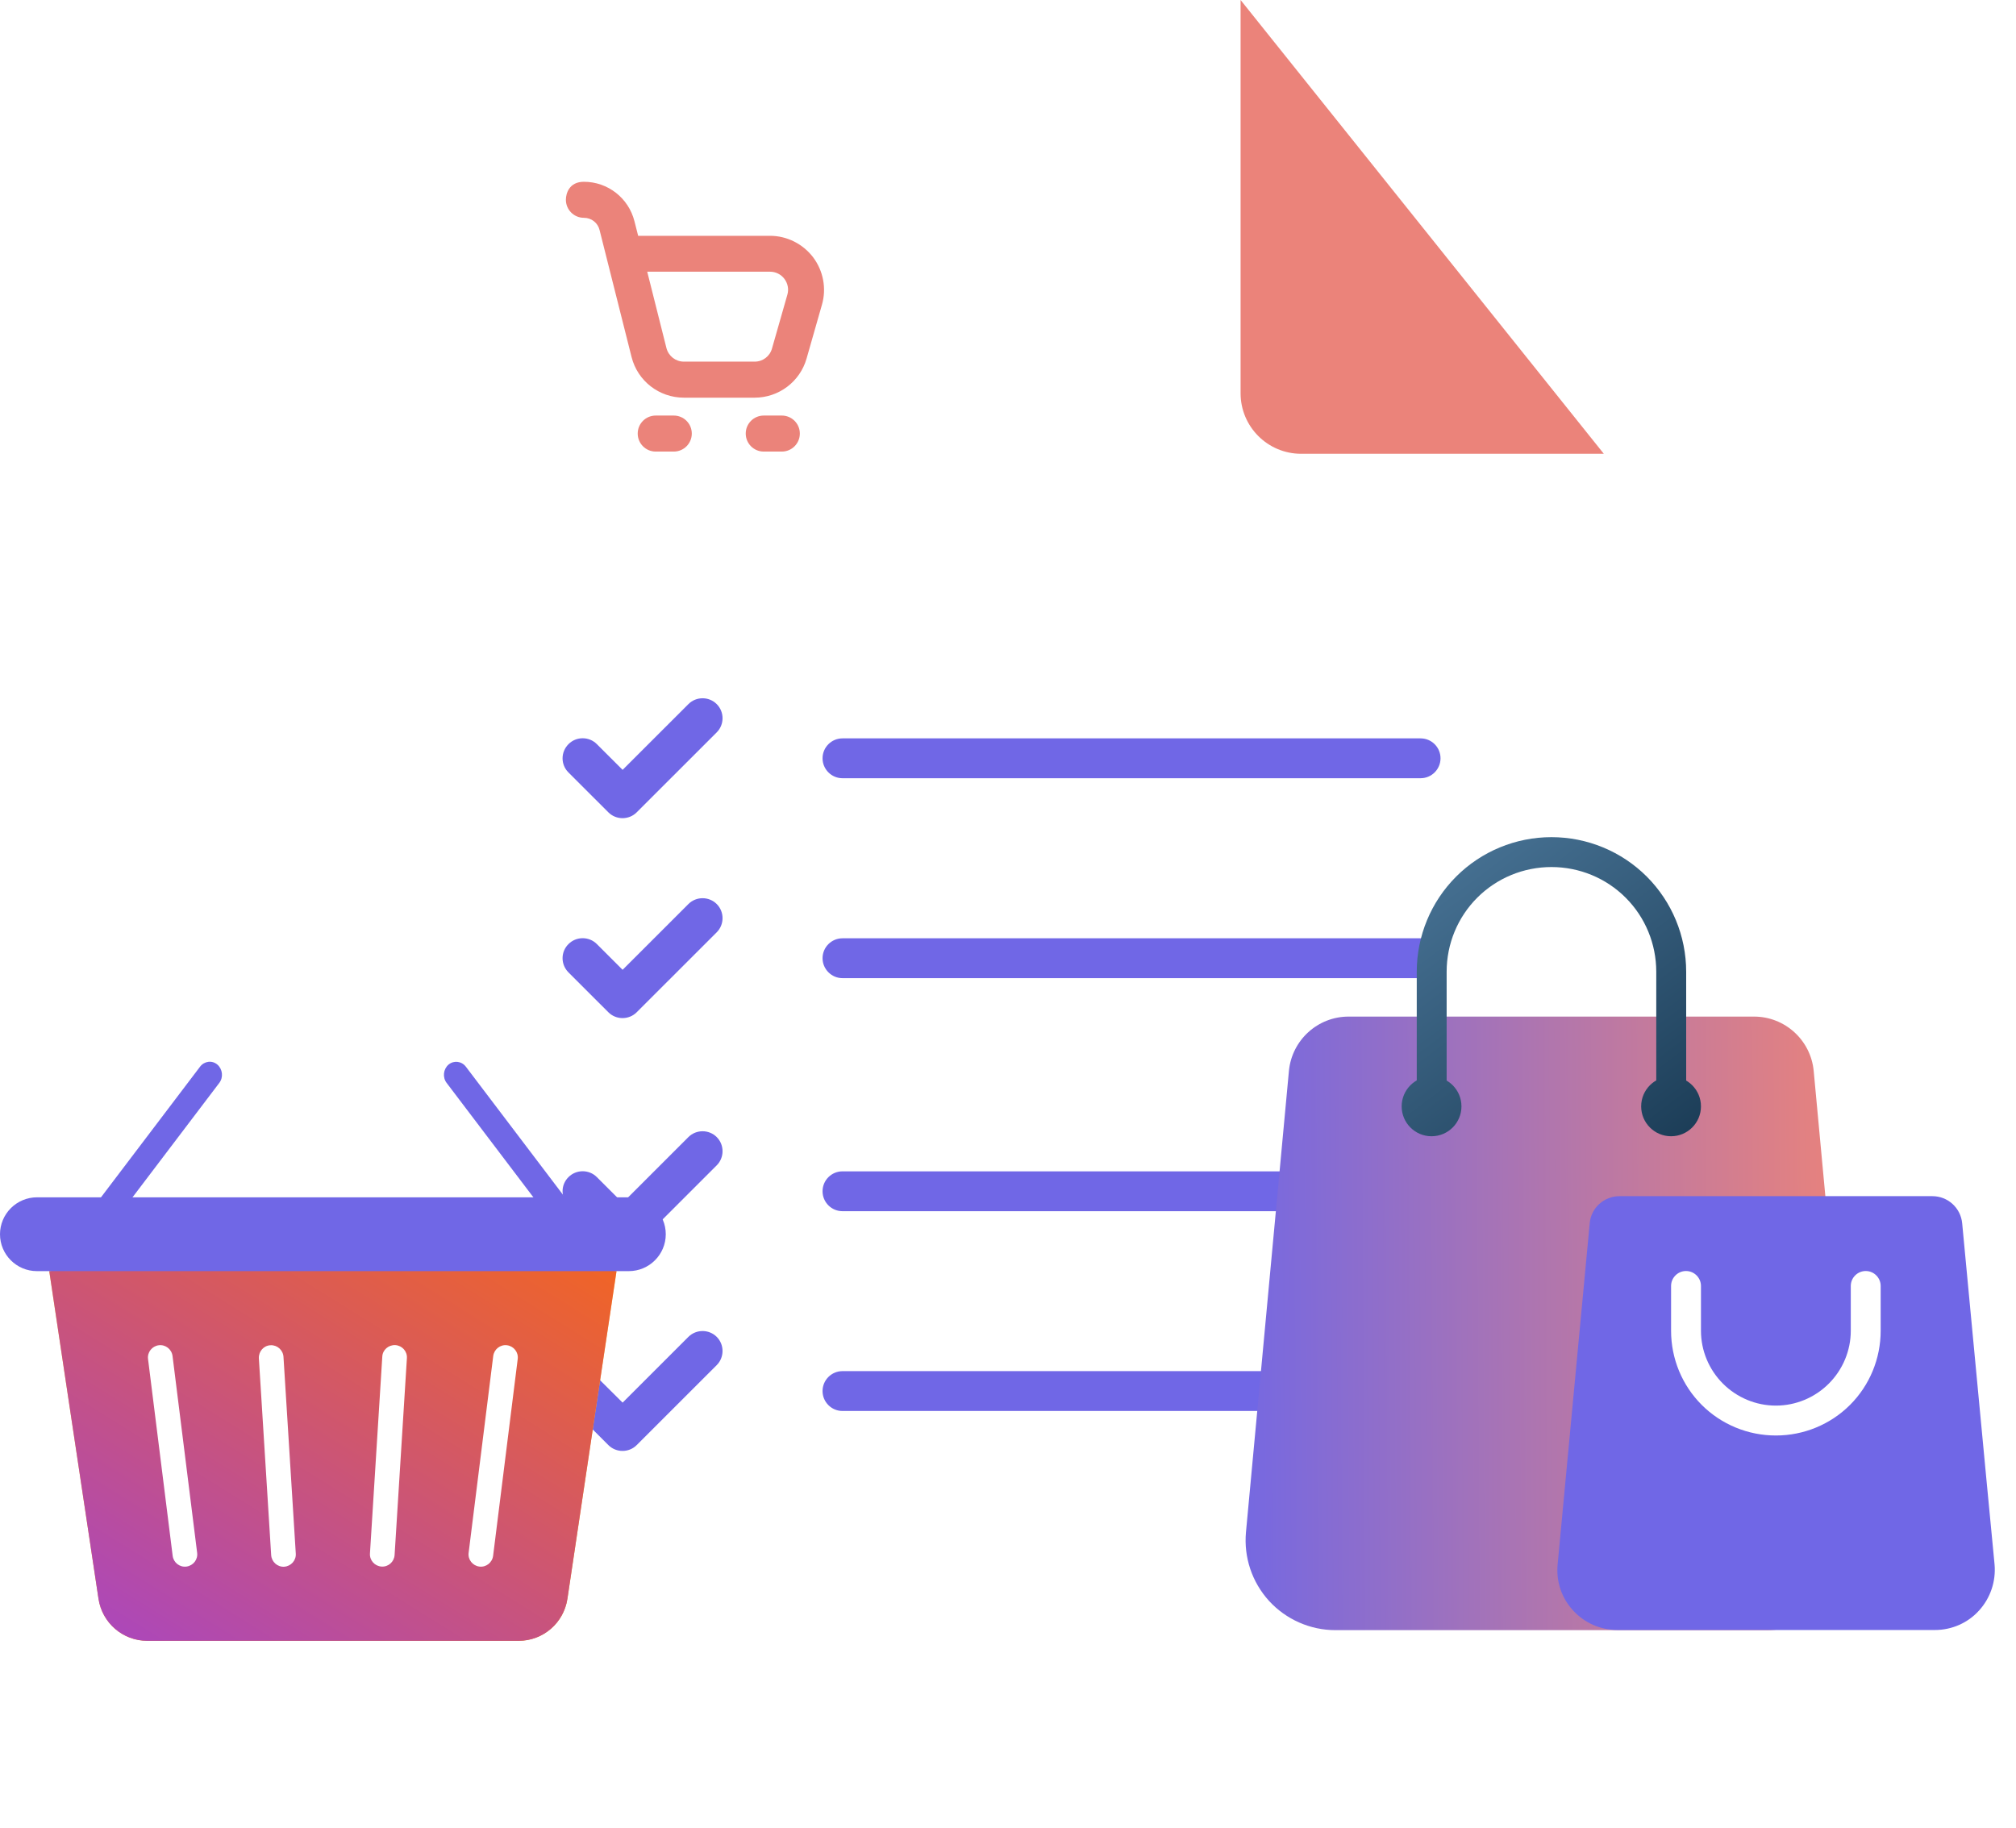
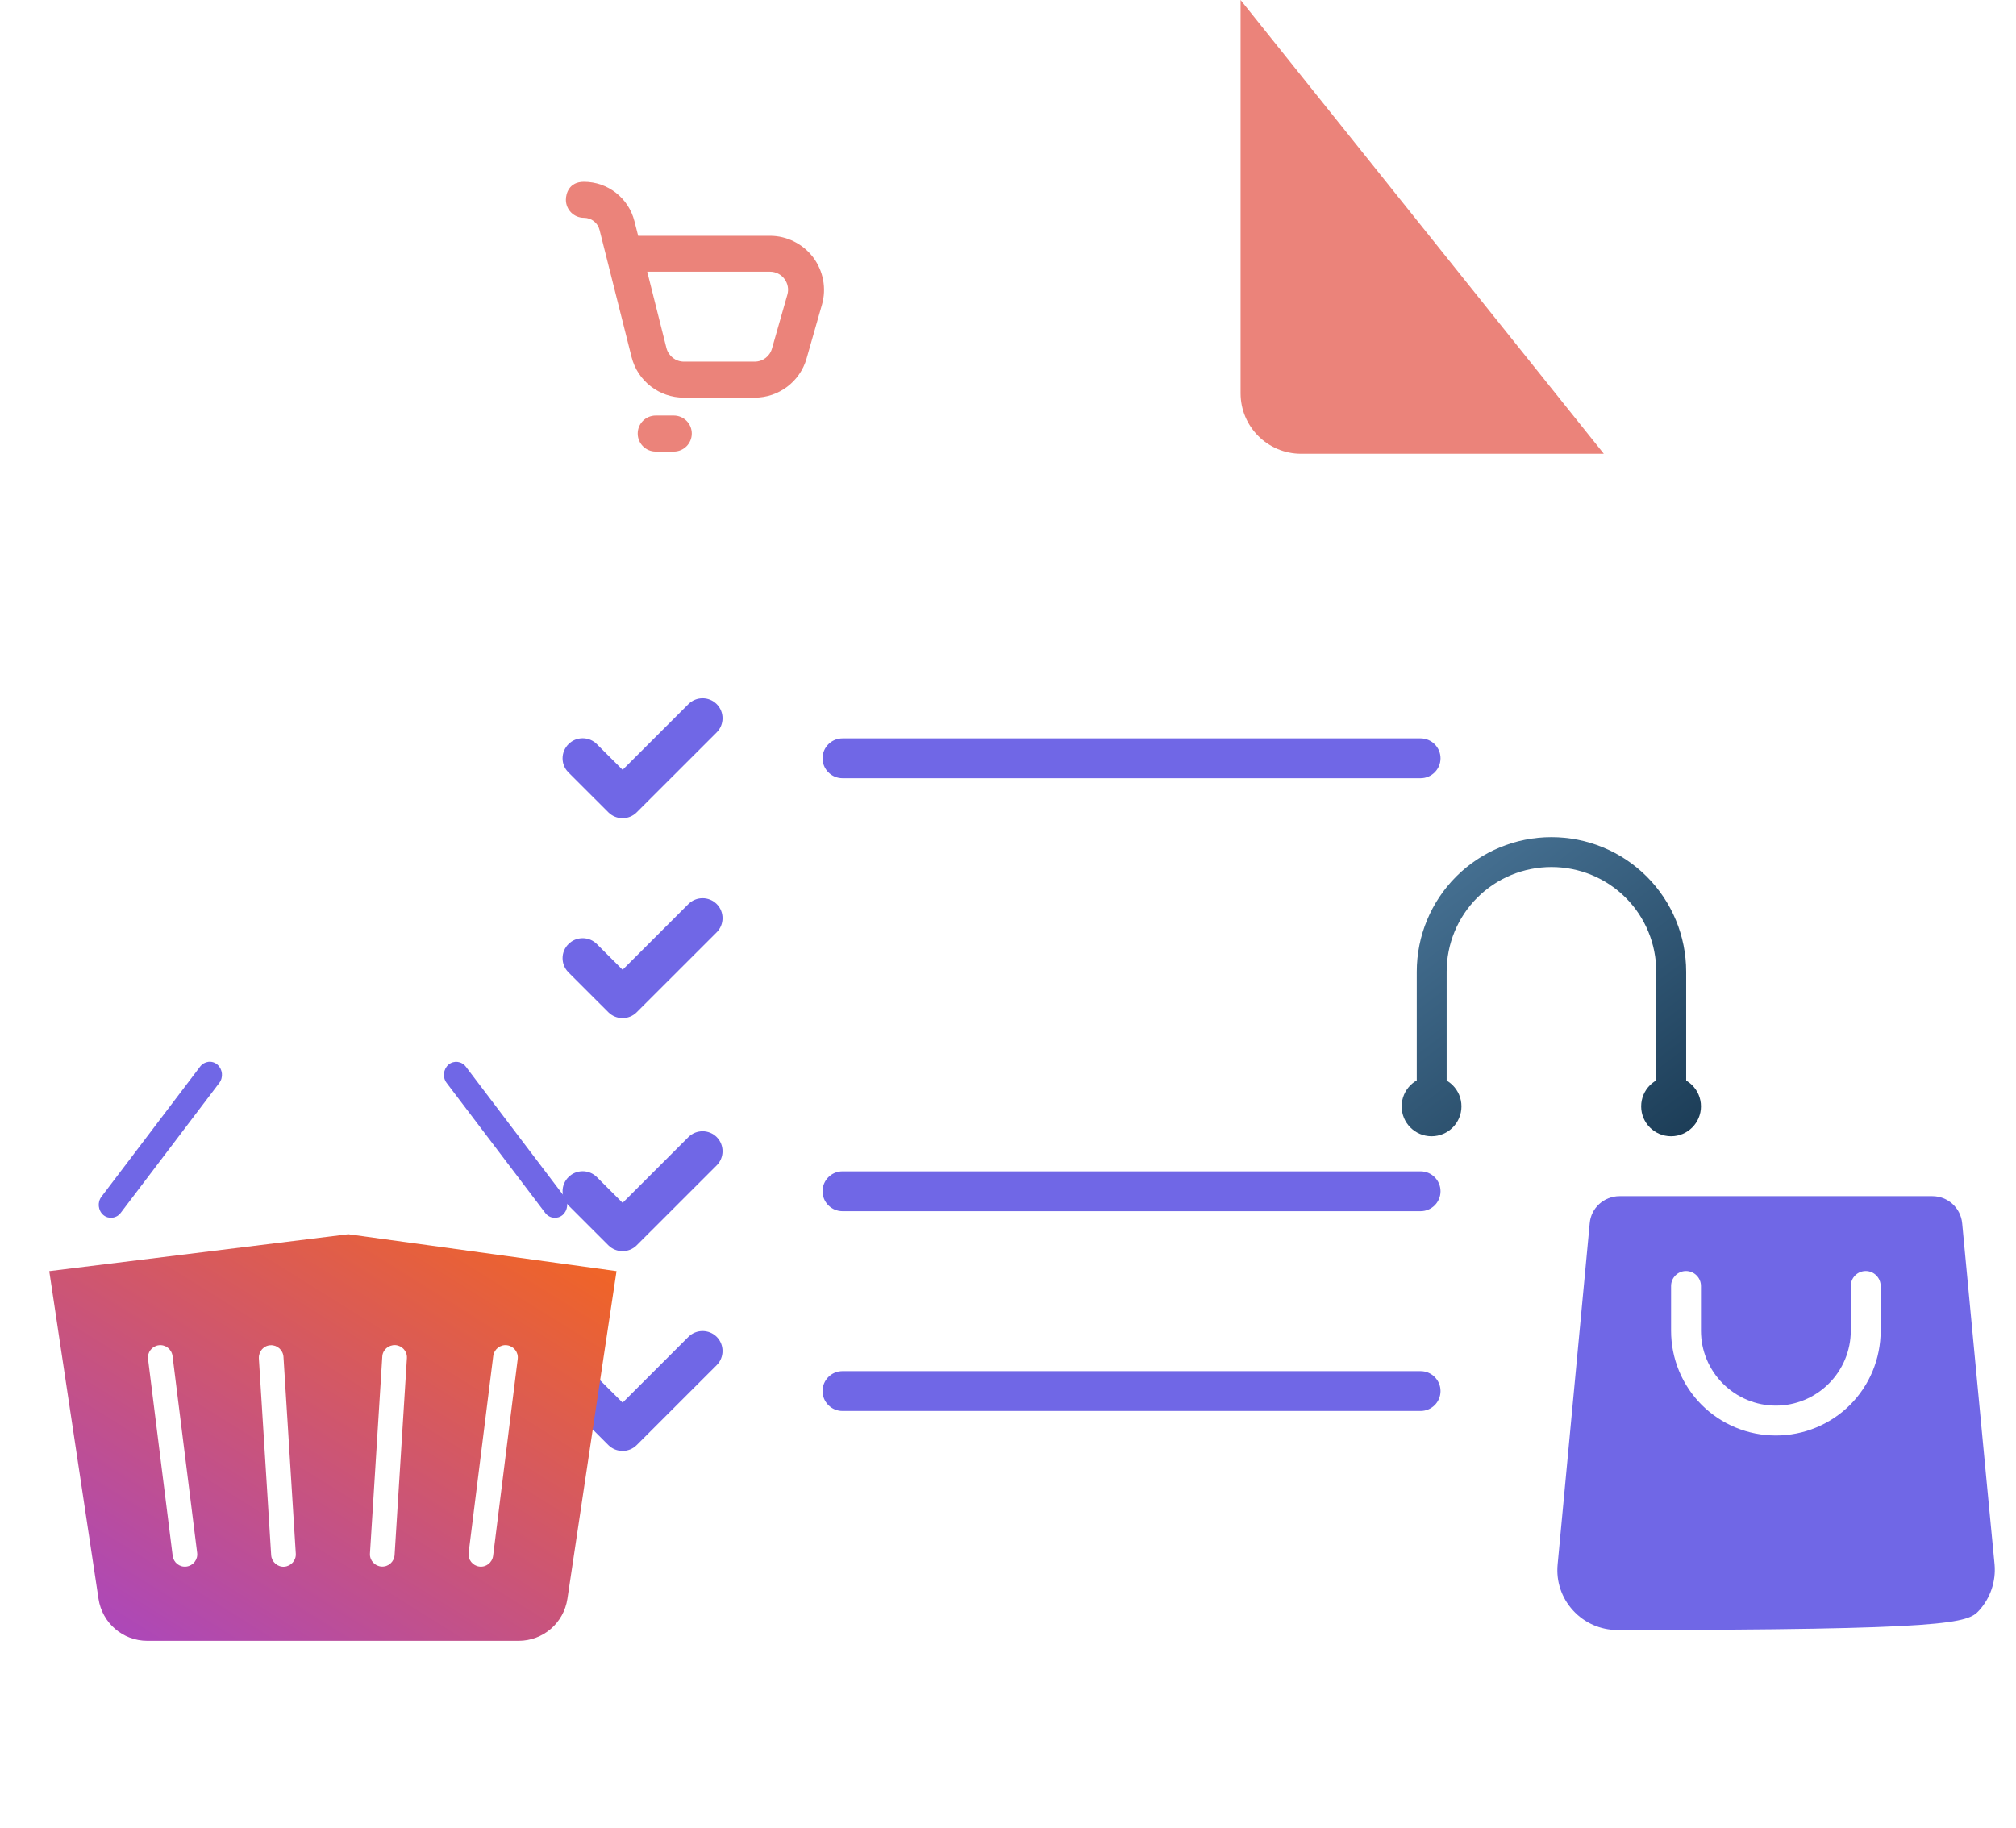
<svg xmlns="http://www.w3.org/2000/svg" width="86" height="78" viewBox="0 0 86 78" fill="none">
  <g filter="url(#filter0_d_4263_26326)">
    <path fill-rule="evenodd" clip-rule="evenodd" d="M21.933 69.686C20.563 69.686 19.25 69.142 18.281 68.174C17.312 67.205 16.768 65.893 16.768 64.524C16.768 51.621 16.768 18.065 16.768 5.161C16.768 3.793 17.312 2.481 18.281 1.512C19.25 0.544 20.563 0 21.933 0C31.925 0 52.922 0 52.922 0L68.417 19.359C68.417 19.359 68.417 51.69 68.417 64.524C68.417 67.374 66.103 69.686 63.252 69.686C53.36 69.686 31.831 69.686 21.933 69.686Z" fill="white" />
  </g>
  <path fill-rule="evenodd" clip-rule="evenodd" d="M24.909 7.755C24.271 7.755 24.14 8.267 24.14 8.523C24.14 8.948 24.484 9.292 24.909 9.292C25.228 9.292 25.503 9.504 25.578 9.817C25.941 11.254 26.572 13.76 26.941 15.228C27.198 16.253 28.117 16.965 29.174 16.965H32.194C33.219 16.965 34.126 16.284 34.407 15.297C34.595 14.635 34.845 13.772 35.064 12.997C35.264 12.304 35.12 11.554 34.689 10.979C34.251 10.404 33.569 10.06 32.85 10.06H27.223L27.066 9.442C26.816 8.448 25.928 7.755 24.909 7.755ZM27.61 11.591L28.429 14.847C28.517 15.191 28.823 15.428 29.174 15.428H32.194C32.538 15.428 32.838 15.203 32.931 14.872L33.588 12.572C33.657 12.341 33.607 12.091 33.463 11.898C33.319 11.704 33.088 11.591 32.85 11.591H27.61Z" fill="#EB837A" />
-   <path fill-rule="evenodd" clip-rule="evenodd" d="M33.35 17.728H32.581C32.156 17.728 31.812 18.071 31.812 18.496C31.812 18.921 32.156 19.265 32.581 19.265H33.35C33.776 19.265 34.12 18.921 34.12 18.496C34.12 18.071 33.776 17.728 33.35 17.728Z" fill="#EB837A" />
  <path fill-rule="evenodd" clip-rule="evenodd" d="M28.742 17.728H27.973C27.548 17.728 27.204 18.071 27.204 18.496C27.204 18.921 27.548 19.265 27.973 19.265H28.742C29.167 19.265 29.511 18.921 29.511 18.496C29.511 18.071 29.167 17.728 28.742 17.728Z" fill="#EB837A" />
  <path fill-rule="evenodd" clip-rule="evenodd" d="M68.417 19.359L52.922 0V16.778C52.922 18.203 54.079 19.359 55.505 19.359C59.913 19.359 68.417 19.359 68.417 19.359Z" fill="#EB837A" />
  <path fill-rule="evenodd" clip-rule="evenodd" d="M24.246 41.479L25.953 43.185C26.285 43.516 26.829 43.516 27.16 43.185L30.574 39.773C30.906 39.442 30.906 38.898 30.574 38.567C30.243 38.236 29.699 38.236 29.367 38.567L26.56 41.373L25.459 40.273C25.128 39.942 24.584 39.942 24.253 40.273C23.915 40.604 23.915 41.142 24.246 41.479Z" fill="#7067E6" />
  <path fill-rule="evenodd" clip-rule="evenodd" d="M24.246 59.944L25.953 61.65C26.285 61.981 26.829 61.981 27.16 61.65L30.574 58.238C30.905 57.907 30.905 57.363 30.574 57.032C30.243 56.701 29.699 56.701 29.367 57.032L26.56 59.838L25.453 58.738C25.122 58.407 24.578 58.407 24.246 58.738C23.915 59.069 23.915 59.613 24.246 59.944Z" fill="#7067E6" />
  <path fill-rule="evenodd" clip-rule="evenodd" d="M24.246 32.95L25.953 34.656C26.285 34.987 26.829 34.987 27.16 34.656L30.574 31.244C30.906 30.913 30.906 30.369 30.574 30.038C30.243 29.706 29.699 29.706 29.367 30.038L26.56 32.843L25.459 31.744C25.128 31.412 24.584 31.412 24.253 31.744C23.915 32.081 23.915 32.618 24.246 32.95Z" fill="#7067E6" />
  <path fill-rule="evenodd" clip-rule="evenodd" d="M24.246 51.421L25.953 53.127C26.285 53.458 26.829 53.458 27.16 53.127L30.574 49.715C30.906 49.384 30.906 48.84 30.574 48.509C30.243 48.178 29.699 48.178 29.367 48.509L26.56 51.315L25.459 50.215C25.128 49.884 24.584 49.884 24.253 50.215C23.915 50.546 23.915 51.083 24.246 51.421Z" fill="#7067E6" />
  <path fill-rule="evenodd" clip-rule="evenodd" d="M35.939 33.2H60.601C61.07 33.2 61.451 32.818 61.451 32.35C61.451 31.881 61.07 31.5 60.601 31.5H35.939C35.47 31.5 35.089 31.881 35.089 32.35C35.089 32.818 35.47 33.2 35.939 33.2Z" fill="#7067E6" />
  <path fill-rule="evenodd" clip-rule="evenodd" d="M35.939 51.671H60.601C61.07 51.671 61.451 51.29 61.451 50.821C61.451 50.352 61.07 49.971 60.601 49.971H35.939C35.47 49.971 35.089 50.352 35.089 50.821C35.089 51.29 35.47 51.671 35.939 51.671Z" fill="#7067E6" />
-   <path fill-rule="evenodd" clip-rule="evenodd" d="M35.939 41.729H60.601C61.07 41.729 61.451 41.348 61.451 40.879C61.451 40.41 61.07 40.029 60.601 40.029H35.939C35.47 40.029 35.089 40.41 35.089 40.879C35.089 41.342 35.47 41.729 35.939 41.729Z" fill="#7067E6" />
  <path fill-rule="evenodd" clip-rule="evenodd" d="M35.939 60.194H60.601C61.07 60.194 61.451 59.813 61.451 59.344C61.451 58.876 61.07 58.494 60.601 58.494H35.939C35.47 58.494 35.089 58.876 35.089 59.344C35.089 59.813 35.47 60.194 35.939 60.194Z" fill="#7067E6" />
  <path fill-rule="evenodd" clip-rule="evenodd" d="M5.146 51.747L9.354 46.199C9.536 45.961 9.498 45.611 9.273 45.417C9.048 45.224 8.716 45.267 8.535 45.505L4.327 51.054C4.146 51.291 4.183 51.641 4.408 51.835C4.633 52.022 4.965 51.985 5.146 51.747Z" fill="#7067E6" />
  <path fill-rule="evenodd" clip-rule="evenodd" d="M24.08 51.054L19.872 45.505C19.691 45.267 19.359 45.23 19.134 45.417C18.909 45.611 18.871 45.961 19.053 46.199L23.261 51.748C23.442 51.985 23.774 52.022 23.999 51.835C24.224 51.641 24.262 51.291 24.08 51.054Z" fill="#7067E6" />
-   <path fill-rule="evenodd" clip-rule="evenodd" d="M26.3 54.228H2.101C2.101 54.228 3.577 64.076 4.202 68.207C4.358 69.238 5.24 70 6.284 70C9.992 70 18.415 70 22.123 70C23.167 70 24.049 69.238 24.205 68.207C24.818 64.076 26.3 54.228 26.3 54.228Z" fill="url(#paint0_linear_4263_26326)" />
  <path fill-rule="evenodd" clip-rule="evenodd" d="M26.3 54.228L14.857 52.654L2.101 54.228C2.101 54.228 3.577 64.076 4.202 68.207C4.358 69.238 5.24 70 6.284 70C9.992 70 18.415 70 22.123 70C23.167 70 24.049 69.238 24.205 68.207C24.818 64.076 26.3 54.228 26.3 54.228Z" fill="url(#paint1_linear_4263_26326)" />
-   <path fill-rule="evenodd" clip-rule="evenodd" d="M28.401 52.654C28.401 51.785 27.694 51.079 26.825 51.079H1.576C1.157 51.079 0.757 51.248 0.463 51.541C0.169 51.835 0 52.235 0 52.654C0 53.522 0.707 54.228 1.576 54.228H26.825C27.694 54.228 28.401 53.522 28.401 52.654Z" fill="#7067E6" />
  <path fill-rule="evenodd" clip-rule="evenodd" d="M6.315 57.977L7.366 66.376C7.403 66.663 7.666 66.87 7.954 66.832C8.241 66.794 8.448 66.532 8.41 66.245L7.36 57.846C7.322 57.559 7.06 57.353 6.772 57.39C6.484 57.428 6.278 57.69 6.315 57.977Z" fill="white" />
  <path fill-rule="evenodd" clip-rule="evenodd" d="M11.043 57.946L11.568 66.344C11.587 66.632 11.837 66.857 12.124 66.838C12.412 66.819 12.637 66.57 12.618 66.282L12.093 57.884C12.075 57.596 11.824 57.371 11.537 57.39C11.249 57.403 11.03 57.653 11.043 57.946Z" fill="white" />
  <path fill-rule="evenodd" clip-rule="evenodd" d="M16.308 57.877L15.782 66.276C15.764 66.563 15.982 66.813 16.276 66.832C16.564 66.851 16.814 66.632 16.833 66.338L17.358 57.94C17.377 57.653 17.158 57.403 16.864 57.384C16.57 57.371 16.32 57.59 16.308 57.877Z" fill="white" />
  <path fill-rule="evenodd" clip-rule="evenodd" d="M21.041 57.846L19.991 66.245C19.953 66.532 20.16 66.794 20.447 66.832C20.735 66.87 20.997 66.663 21.035 66.376L22.085 57.977C22.123 57.69 21.917 57.428 21.629 57.39C21.341 57.353 21.079 57.559 21.041 57.846Z" fill="white" />
-   <path fill-rule="evenodd" clip-rule="evenodd" d="M77.37 45.687C77.245 44.375 76.144 43.369 74.825 43.369C70.604 43.369 61.75 43.369 57.529 43.369C56.21 43.369 55.109 44.375 54.984 45.687C54.572 50.105 53.671 59.778 53.152 65.358C53.052 66.433 53.408 67.495 54.134 68.295C54.859 69.088 55.891 69.544 56.966 69.544C61.994 69.544 70.354 69.544 75.381 69.544C76.457 69.544 77.489 69.088 78.214 68.295C78.939 67.501 79.296 66.433 79.196 65.358C78.683 59.778 77.782 50.099 77.37 45.687Z" fill="url(#paint2_linear_4263_26326)" />
-   <path fill-rule="evenodd" clip-rule="evenodd" d="M83.704 52.186C83.641 51.529 83.091 51.03 82.434 51.03C79.533 51.03 71.986 51.03 69.085 51.03C68.428 51.03 67.871 51.529 67.815 52.186C67.546 55.066 66.833 62.621 66.446 66.745C66.377 67.464 66.615 68.17 67.102 68.701C67.584 69.232 68.272 69.538 68.991 69.538C72.624 69.538 78.908 69.538 82.541 69.538C83.26 69.538 83.948 69.238 84.429 68.701C84.911 68.17 85.148 67.457 85.086 66.745C84.686 62.621 83.979 55.066 83.704 52.186Z" fill="#7067E6" />
+   <path fill-rule="evenodd" clip-rule="evenodd" d="M83.704 52.186C83.641 51.529 83.091 51.03 82.434 51.03C79.533 51.03 71.986 51.03 69.085 51.03C68.428 51.03 67.871 51.529 67.815 52.186C67.546 55.066 66.833 62.621 66.446 66.745C66.377 67.464 66.615 68.17 67.102 68.701C67.584 69.232 68.272 69.538 68.991 69.538C83.26 69.538 83.948 69.238 84.429 68.701C84.911 68.17 85.148 67.457 85.086 66.745C84.686 62.621 83.979 55.066 83.704 52.186Z" fill="#7067E6" />
  <path fill-rule="evenodd" clip-rule="evenodd" d="M71.93 46.562V41.456C71.93 39.932 71.323 38.47 70.248 37.395C69.172 36.32 67.709 35.714 66.183 35.714C64.657 35.714 63.194 36.32 62.119 37.395C61.043 38.47 60.437 39.932 60.437 41.456C60.437 44.012 60.437 46.562 60.437 46.562C60.437 46.912 60.724 47.199 61.075 47.199C61.425 47.199 61.712 46.912 61.712 46.562C61.712 46.562 61.712 44.006 61.712 41.456C61.712 40.269 62.181 39.132 63.019 38.295C63.857 37.457 64.995 36.989 66.183 36.989C67.371 36.989 68.509 37.457 69.347 38.295C70.185 39.132 70.654 40.269 70.654 41.456V46.562C70.654 46.912 70.942 47.199 71.292 47.199C71.642 47.199 71.93 46.912 71.93 46.562Z" fill="url(#paint3_linear_4263_26326)" />
  <path fill-rule="evenodd" clip-rule="evenodd" d="M78.952 54.86V56.772C78.952 57.616 78.614 58.428 78.014 59.028C77.413 59.628 76.601 59.965 75.757 59.965C74.912 59.965 74.1 59.628 73.499 59.028C72.899 58.428 72.561 57.616 72.561 56.772V54.86C72.561 54.51 72.274 54.223 71.923 54.223C71.573 54.223 71.286 54.51 71.286 54.86V56.772C71.286 57.959 71.755 59.097 72.593 59.934C73.43 60.771 74.568 61.24 75.757 61.24C76.945 61.24 78.083 60.771 78.921 59.934C79.758 59.097 80.227 57.959 80.227 56.772V54.86C80.227 54.51 79.94 54.223 79.59 54.223C79.239 54.223 78.952 54.51 78.952 54.86Z" fill="white" />
  <path d="M61.068 48.474C61.773 48.474 62.344 47.903 62.344 47.199C62.344 46.495 61.773 45.924 61.068 45.924C60.364 45.924 59.793 46.495 59.793 47.199C59.793 47.903 60.364 48.474 61.068 48.474Z" fill="url(#paint4_linear_4263_26326)" />
  <path d="M71.286 48.474C71.99 48.474 72.561 47.903 72.561 47.199C72.561 46.495 71.99 45.924 71.286 45.924C70.581 45.924 70.01 46.495 70.01 47.199C70.01 47.903 70.581 48.474 71.286 48.474Z" fill="url(#paint5_linear_4263_26326)" />
  <defs>
    <filter id="filter0_d_4263_26326" x="12.768" y="0" width="59.649" height="77.686" filterUnits="userSpaceOnUse" color-interpolation-filters="sRGB">
      <feFlood flood-opacity="0" result="BackgroundImageFix" />
      <feColorMatrix in="SourceAlpha" type="matrix" values="0 0 0 0 0 0 0 0 0 0 0 0 0 0 0 0 0 0 127 0" result="hardAlpha" />
      <feOffset dy="4" />
      <feGaussianBlur stdDeviation="2" />
      <feComposite in2="hardAlpha" operator="out" />
      <feColorMatrix type="matrix" values="0 0 0 0 0 0 0 0 0 0 0 0 0 0 0 0 0 0 0.25 0" />
      <feBlend mode="normal" in2="BackgroundImageFix" result="effect1_dropShadow_4263_26326" />
      <feBlend mode="normal" in="SourceGraphic" in2="effect1_dropShadow_4263_26326" result="shape" />
    </filter>
    <linearGradient id="paint0_linear_4263_26326" x1="14.2" y1="54.126" x2="14.2" y2="70.018" gradientUnits="userSpaceOnUse">
      <stop stop-color="#FFD367" />
      <stop offset="1" stop-color="#F69D18" />
    </linearGradient>
    <linearGradient id="paint1_linear_4263_26326" x1="23.437" y1="51.65" x2="9.923" y2="73.31" gradientUnits="userSpaceOnUse">
      <stop stop-color="#F26522" />
      <stop offset="1" stop-color="#AB47BC" />
    </linearGradient>
    <linearGradient id="paint2_linear_4263_26326" x1="51.822" y1="57.485" x2="79.176" y2="57.317" gradientUnits="userSpaceOnUse">
      <stop stop-color="#7067E6" />
      <stop offset="1" stop-color="#EB837A" />
    </linearGradient>
    <linearGradient id="paint3_linear_4263_26326" x1="61.297" y1="36.655" x2="70.871" y2="49.428" gradientUnits="userSpaceOnUse">
      <stop stop-color="#477294" />
      <stop offset="1" stop-color="#1C3D57" />
    </linearGradient>
    <linearGradient id="paint4_linear_4263_26326" x1="56.086" y1="40.561" x2="65.659" y2="53.334" gradientUnits="userSpaceOnUse">
      <stop stop-color="#477294" />
      <stop offset="1" stop-color="#1C3D57" />
    </linearGradient>
    <linearGradient id="paint5_linear_4263_26326" x1="62.626" y1="35.659" x2="72.199" y2="48.432" gradientUnits="userSpaceOnUse">
      <stop stop-color="#477294" />
      <stop offset="1" stop-color="#1C3D57" />
    </linearGradient>
  </defs>
</svg>